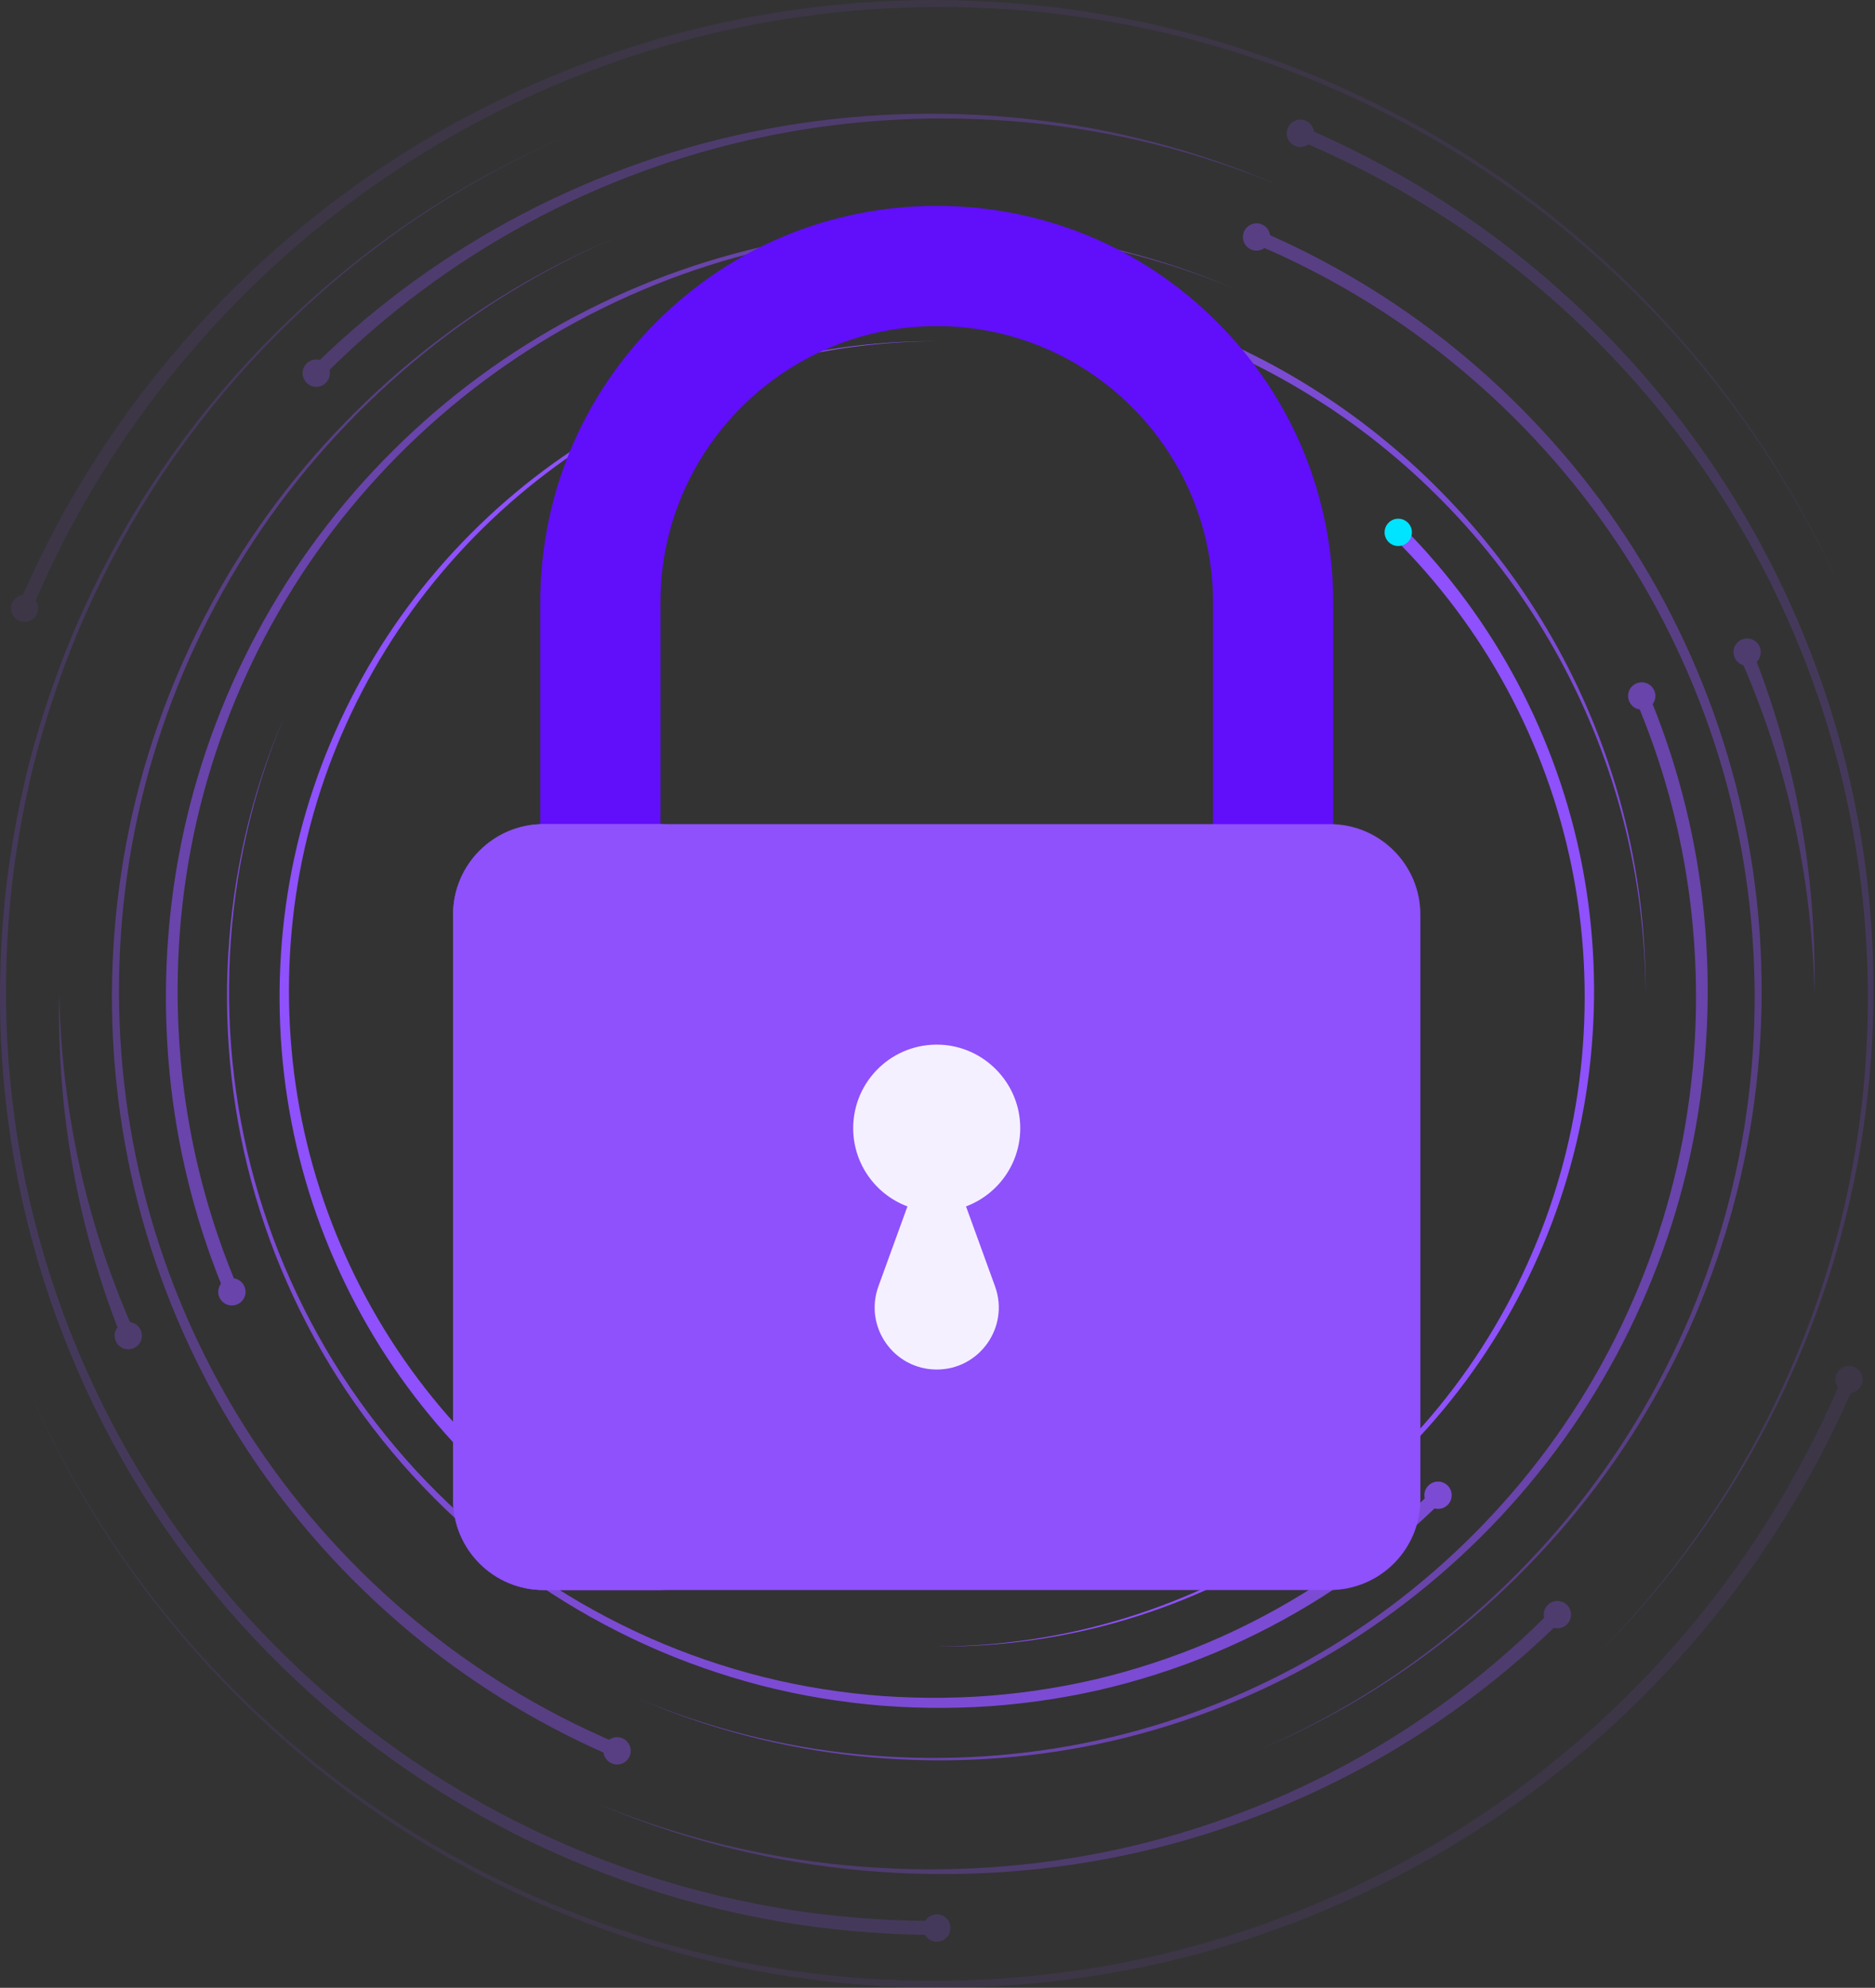
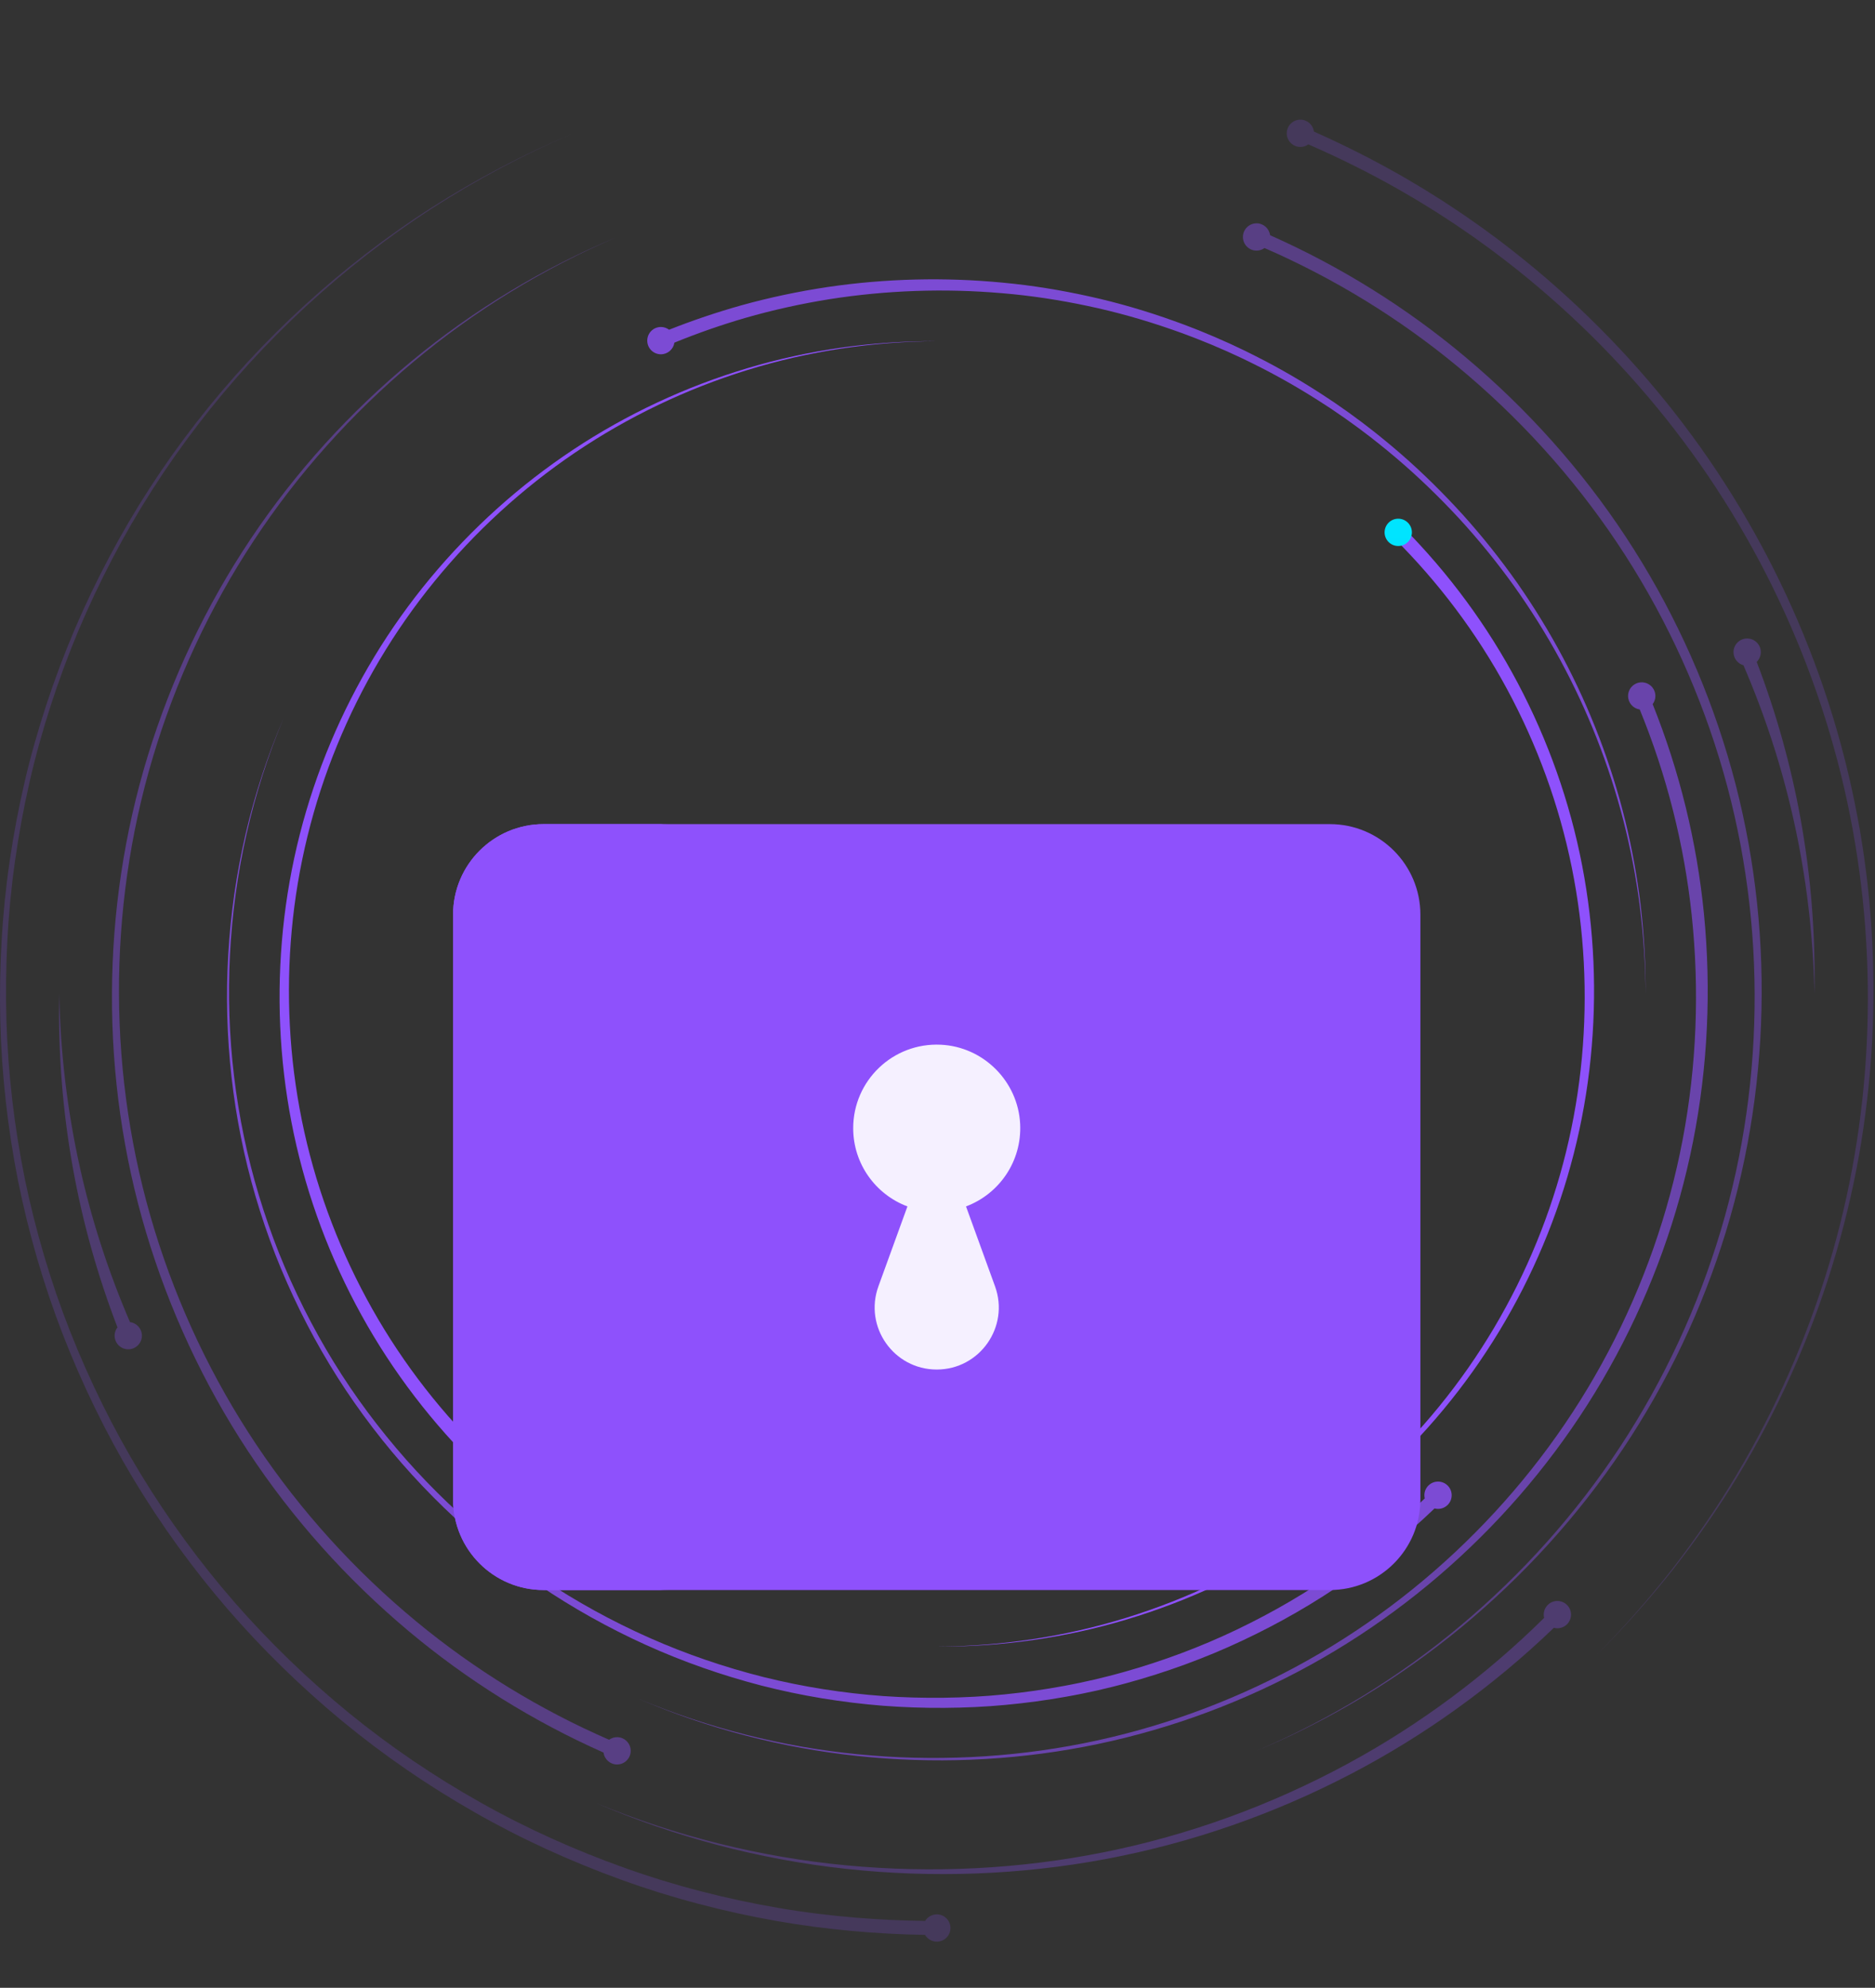
<svg xmlns="http://www.w3.org/2000/svg" width="384" height="407" viewBox="0 0 384 407" fill="none">
  <rect x="0" y="0" width="384" height="407" fill="#333333" stroke="none" />
  <path d="M96.341 299.019C87.002 289.604 79.046 278.82 72.861 267.104C66.673 255.394 62.2 242.783 59.696 229.789C57.188 216.797 56.623 203.453 57.953 190.31C59.28 177.166 62.579 164.23 67.698 152.071C72.8 139.905 79.704 128.503 88.126 118.37C96.545 108.236 106.43 99.328 117.401 92.06C128.37 84.79 140.413 79.17 153.002 75.405C165.593 71.638 178.738 69.793 191.86 69.856C178.738 69.913 165.628 71.877 153.107 75.75C140.587 79.619 128.644 85.329 117.801 92.658C106.957 99.985 97.22 108.927 88.96 119.056C80.698 129.184 73.966 140.54 69.029 152.622C64.074 164.698 60.936 177.503 59.745 190.484C58.551 203.463 59.231 216.614 61.816 229.37C64.395 242.128 68.906 254.479 75.084 265.915C81.258 277.355 89.15 287.847 98.378 296.981L96.341 299.019Z" fill="#8E51FC" />
  <path d="M287.379 107.981C296.717 117.395 304.673 128.18 310.859 139.896C317.047 151.606 321.52 164.217 324.024 177.21C326.532 190.202 327.096 203.547 325.766 216.689C324.44 229.834 321.141 242.77 316.021 254.929C310.92 267.095 304.016 278.497 295.593 288.63C287.174 298.763 277.29 307.672 266.319 314.94C255.35 322.209 243.306 327.83 230.717 331.594C218.127 335.362 204.982 337.206 191.86 337.143C204.982 337.086 218.091 335.122 230.613 331.249C243.133 327.381 255.076 321.67 265.918 314.341C276.763 307.014 286.499 298.072 294.759 287.944C303.022 277.815 309.754 266.459 314.691 254.377C319.645 242.301 322.784 229.496 323.974 216.515C325.168 203.536 324.489 190.385 321.904 177.629C319.325 164.871 314.814 152.52 308.636 141.084C302.461 129.644 294.57 119.153 285.342 110.018L287.379 107.981Z" fill="#8E51FC" />
  <path opacity="0.8" d="M336.032 185.651C335.339 179.728 334.263 173.848 332.853 168.05C330 156.459 325.702 145.222 320.107 134.662C317.312 129.38 314.165 124.285 310.748 119.379C307.302 114.494 303.57 109.807 299.562 105.365C295.538 100.94 291.275 96.726 286.75 92.806C285.61 91.837 284.483 90.851 283.312 89.919C282.729 89.45 282.155 88.969 281.565 88.508L279.79 87.134C279.202 86.67 278.6 86.225 277.995 85.784L276.186 84.453L274.346 83.165L273.425 82.522L272.492 81.898C267.515 78.565 262.343 75.516 256.985 72.829L254.974 71.825L252.941 70.865L251.924 70.385L250.897 69.93L248.841 69.019L246.766 68.155C246.072 67.872 245.385 67.572 244.682 67.311C243.282 66.775 241.89 66.218 240.472 65.73C234.827 63.704 229.059 62.01 223.198 60.714C217.341 59.41 211.405 58.439 205.426 57.88C193.472 56.724 181.376 57.023 169.478 58.77C163.533 59.664 157.636 60.903 151.839 62.514C146.821 63.922 141.876 65.593 137.028 67.512C136.561 67.16 135.981 66.949 135.351 66.949C133.807 66.949 132.555 68.201 132.555 69.745C132.555 71.289 133.807 72.54 135.351 72.54C136.755 72.54 137.914 71.504 138.113 70.155C142.843 68.228 147.671 66.541 152.576 65.111C158.249 63.474 164.027 62.199 169.86 61.261C181.532 59.426 193.44 59.01 205.229 60.031C211.125 60.522 216.986 61.42 222.775 62.648C228.568 63.868 234.277 65.482 239.872 67.427C241.277 67.894 242.657 68.431 244.046 68.946C244.743 69.197 245.425 69.487 246.113 69.76L248.173 70.593L250.214 71.473L251.234 71.913L252.244 72.377L254.263 73.305L256.261 74.279C261.587 76.882 266.733 79.847 271.694 83.097L272.625 83.705L273.542 84.334L275.378 85.59L277.183 86.89C277.786 87.321 278.387 87.756 278.974 88.209L280.747 89.553C281.335 90.005 281.909 90.475 282.491 90.934C283.661 91.847 284.788 92.812 285.928 93.762C290.453 97.602 294.724 101.741 298.764 106.093C302.787 110.461 306.539 115.079 310.013 119.899C313.458 124.74 316.637 129.775 319.472 135.002C325.144 145.453 329.541 156.605 332.503 168.137C333.967 173.906 335.101 179.763 335.852 185.672C336.593 191.583 336.982 197.539 337.025 203.499C337.043 197.54 336.714 191.577 336.032 185.651Z" fill="#8E51FC" />
  <path d="M97.368 300.705C98.912 300.705 100.164 299.453 100.164 297.909C100.164 296.365 98.912 295.114 97.368 295.114C95.825 295.114 94.573 296.365 94.573 297.909C94.573 299.453 95.825 300.705 97.368 300.705Z" fill="url(#paint0_linear_637_848)" />
  <path d="M286.36 111.795C287.904 111.795 289.156 110.543 289.156 109C289.156 107.456 287.904 106.204 286.36 106.204C284.816 106.204 283.565 107.456 283.565 109C283.565 110.543 284.816 111.795 286.36 111.795Z" fill="url(#paint1_linear_637_848)" />
  <path opacity="0.8" d="M294.508 303.353C292.964 303.353 291.713 304.604 291.713 306.148C291.713 306.373 291.742 306.59 291.792 306.8C286.443 312.003 280.707 316.808 274.627 321.137C267.9 325.927 260.738 330.105 253.283 333.667C245.828 337.237 238.051 340.129 230.092 342.363C229.094 342.63 228.101 342.916 227.098 343.167L224.087 343.906L221.057 344.571C220.048 344.794 219.029 344.97 218.015 345.171C213.949 345.928 209.852 346.513 205.735 346.925C201.619 347.345 197.482 347.555 193.344 347.613C189.205 347.667 185.064 347.555 180.933 347.271C172.676 346.669 164.466 345.384 156.426 343.387C148.393 341.367 140.522 338.682 132.944 335.319C125.367 331.955 118.075 327.949 111.175 323.344C104.287 318.723 97.799 313.505 91.787 307.782C85.773 302.059 80.262 295.81 75.305 289.147C70.342 282.488 65.99 275.374 62.261 267.949C60.397 264.236 58.689 260.443 57.144 256.584C55.612 252.721 54.241 248.793 53.039 244.813C43.413 212.97 45.131 177.743 58.105 146.992C44.91 177.648 42.905 212.943 52.349 245.018C53.528 249.027 54.878 252.985 56.391 256.882C57.916 260.773 59.606 264.6 61.455 268.35C65.153 275.848 69.484 283.043 74.435 289.788C84.314 303.297 96.523 315.101 110.37 324.538C117.305 329.239 124.646 333.341 132.283 336.798C139.92 340.254 147.865 343.028 155.985 345.132C164.111 347.214 172.421 348.576 180.786 349.246C184.971 349.565 189.168 349.709 193.364 349.684C197.561 349.655 201.759 349.472 205.939 349.076C210.12 348.688 214.285 348.124 218.42 347.385C219.452 347.188 220.488 347.016 221.516 346.798L224.598 346.145L227.664 345.416C228.684 345.167 229.696 344.884 230.713 344.62C238.82 342.408 246.749 339.524 254.358 335.947C261.97 332.378 269.294 328.176 276.183 323.344C282.413 318.976 288.299 314.117 293.792 308.848C294.021 308.908 294.26 308.944 294.507 308.944C296.051 308.944 297.303 307.692 297.303 306.148C297.303 304.604 296.052 303.353 294.508 303.353Z" fill="#8E51FC" />
  <path opacity="0.6" d="M348.976 187.184C347.538 172.454 343.977 157.925 338.464 144.174C338.813 143.708 339.022 143.131 339.022 142.503C339.022 140.959 337.77 139.708 336.226 139.708C334.683 139.708 333.431 140.959 333.431 142.503C333.431 143.908 334.468 145.067 335.818 145.266C341.333 158.722 344.941 172.962 346.468 187.44C348.077 202.708 347.481 218.228 344.61 233.326C341.744 248.427 336.577 263.092 329.405 276.705C322.237 290.323 313.003 302.853 302.146 313.786C291.298 324.729 278.827 334.072 265.234 341.364C251.646 348.659 236.972 353.96 221.823 356.957C206.676 359.96 191.075 360.684 175.69 359.184C160.303 357.682 145.139 353.848 130.863 347.867C145.092 353.958 160.242 357.917 175.654 359.542C191.062 361.165 206.719 360.563 221.961 357.664C237.203 354.771 252.003 349.556 265.742 342.317C279.486 335.082 292.133 325.761 303.165 314.805C314.205 303.859 323.637 291.271 330.995 277.551C338.356 263.838 343.706 249.029 346.731 233.738C349.761 218.448 350.49 202.71 348.976 187.184Z" fill="#8E51FC" />
  <path opacity="0.3" d="M368.758 167.657C366.78 156.715 363.76 145.943 359.774 135.521C360.291 135.013 360.613 134.308 360.613 133.526C360.613 131.982 359.361 130.731 357.817 130.731C356.273 130.731 355.022 131.983 355.022 133.526C355.022 134.807 355.884 135.884 357.059 136.215C361.463 146.419 364.924 157.052 367.346 167.941C369.943 179.588 371.354 191.522 371.593 203.5C371.834 191.522 370.903 179.494 368.758 167.657Z" fill="#8E51FC" />
-   <path opacity="0.1" d="M381.471 282.452C381.471 280.908 380.219 279.656 378.675 279.656C377.131 279.656 375.88 280.908 375.88 282.452C375.88 283.061 376.077 283.623 376.408 284.082C368.917 301.387 358.985 317.638 346.953 332.177C334.418 347.33 319.695 360.695 303.325 371.626C286.96 382.561 268.964 391.064 250.125 396.822C231.284 402.585 211.579 405.502 191.859 405.559C172.139 405.622 152.399 402.825 133.489 397.167C114.582 391.513 96.486 383.1 79.995 372.225C63.499 361.355 48.628 348.024 35.934 332.867C23.236 317.711 12.799 300.658 5.043 282.451C12.688 300.705 23.029 317.837 35.658 333.097C48.281 348.358 63.108 361.815 79.597 372.825C96.081 383.84 114.203 392.402 133.177 398.201C152.154 404.005 172.002 406.942 191.859 406.999C211.716 407.062 231.6 404.245 250.645 398.546C269.688 392.851 287.91 384.379 304.52 373.426C321.135 362.476 336.108 349.052 348.891 333.789C361.164 319.14 371.334 302.726 379.037 285.221C380.41 285.044 381.471 283.873 381.471 282.452Z" fill="#8E51FC" />
  <path opacity="0.3" d="M318.95 327.796C317.406 327.796 316.155 329.047 316.155 330.591C316.155 330.822 316.186 331.045 316.238 331.259C304.272 343.079 290.633 353.224 275.805 361.23C260.281 369.62 243.502 375.739 226.166 379.224C208.831 382.714 190.959 383.598 173.321 381.926C155.68 380.254 138.281 375.905 121.885 369.092C138.187 376.126 155.559 380.724 173.248 382.642C190.932 384.56 208.917 383.92 226.441 380.637C243.965 377.361 260.996 371.416 276.82 363.137C291.939 355.236 305.917 345.134 318.234 333.29C318.463 333.351 318.702 333.386 318.95 333.386C320.494 333.386 321.745 332.134 321.745 330.591C321.746 329.047 320.494 327.796 318.95 327.796Z" fill="#8E51FC" />
  <path opacity="0.2" d="M191.86 391.961C190.849 391.961 189.967 392.499 189.476 393.302C184.848 393.25 180.222 393.039 175.609 392.664C170.204 392.22 164.814 391.574 159.468 390.652C154.121 389.74 148.813 388.603 143.561 387.243C142.252 386.888 140.935 386.564 139.633 386.182L135.728 385.038L131.852 383.797C130.561 383.382 129.287 382.914 128.003 382.475C117.781 378.833 107.836 374.375 98.377 369.04C88.915 363.716 79.889 357.603 71.473 350.732C63.062 343.857 55.217 336.282 48.06 328.1C40.921 319.903 34.473 311.103 28.82 301.814C23.177 292.517 18.358 282.724 14.361 272.605C10.375 262.481 7.289 252.006 5.079 241.349C2.921 230.681 1.647 219.83 1.316 208.944C1.159 203.501 1.22 198.052 1.504 192.613C1.591 191.254 1.65 189.893 1.759 188.536L2.101 184.465L2.543 180.404C2.61 179.726 2.704 179.052 2.796 178.377L3.068 176.353C3.826 170.958 4.81 165.595 6.02 160.283C7.219 154.967 8.698 149.716 10.364 144.529C12.038 139.342 13.93 134.226 16.029 129.194C18.147 124.171 20.474 119.235 23.005 114.406C33.099 95.067 46.633 77.544 62.665 62.73C70.689 55.332 79.322 48.584 88.495 42.656C97.669 36.731 107.352 31.595 117.397 27.296C107.329 31.54 97.613 36.625 88.398 42.504C79.183 48.388 70.501 55.097 62.421 62.465C46.279 77.218 32.607 94.713 22.368 114.07C19.8 118.903 17.437 123.846 15.283 128.879C13.147 133.92 11.218 139.048 9.508 144.25C7.805 149.453 6.29 154.722 5.055 160.059C3.81 165.393 2.79 170.779 1.999 176.2L1.713 178.234C1.618 178.913 1.519 179.59 1.447 180.271L0.981 184.354L0.615 188.447C0.497 189.812 0.43 191.18 0.335 192.547C0.02 198.017 -0.072 203.5 0.056 208.979C0.329 219.938 1.551 230.872 3.667 241.633C5.834 252.384 8.888 262.961 12.851 273.194C16.825 283.419 21.633 293.327 27.278 302.743C32.934 312.153 39.396 321.077 46.564 329.398C53.749 337.704 61.635 345.402 70.103 352.403C78.577 359.399 87.676 365.636 97.226 371.078C106.773 376.532 116.817 381.102 127.154 384.848C128.452 385.3 129.741 385.782 131.047 386.21L134.969 387.49L138.921 388.671C140.238 389.065 141.572 389.401 142.897 389.769C148.215 391.176 153.592 392.359 159.01 393.314C169.058 395.079 179.249 395.995 189.45 396.168C189.935 396.995 190.831 397.552 191.86 397.552C193.404 397.552 194.655 396.301 194.655 394.757C194.655 393.213 193.403 391.961 191.86 391.961Z" fill="#8E51FC" />
  <path opacity="0.4" d="M126.375 355.684C125.765 355.684 125.203 355.881 124.743 356.212C110.545 350.035 97.209 341.87 85.262 331.996C72.701 321.618 61.617 309.425 52.548 295.868C43.476 282.314 36.416 267.405 31.636 251.794C26.851 236.18 24.426 219.848 24.369 203.5C24.306 187.152 26.611 170.785 31.291 155.102C35.967 139.422 42.937 124.413 51.949 110.733C60.957 97.05 72.007 84.711 84.571 74.174C97.136 63.633 111.275 54.964 126.375 48.521C111.228 54.853 97.009 63.426 84.341 73.897C71.673 84.364 60.497 96.659 51.349 110.335C42.197 124.008 35.078 139.043 30.257 154.79C25.431 170.54 22.986 187.016 22.929 203.5C22.866 219.984 25.191 236.495 29.912 252.314C34.629 268.13 41.658 283.264 50.748 297.063C59.836 310.866 70.978 323.308 83.65 333.934C95.707 344.048 109.206 352.451 123.605 358.839C123.782 360.213 124.953 361.275 126.375 361.275C127.919 361.275 129.17 360.023 129.17 358.48C129.17 356.936 127.918 355.684 126.375 355.684Z" fill="#8E51FC" />
  <path opacity="0.3" d="M26.626 270.704C22.238 260.524 18.789 249.919 16.373 239.059C13.776 227.412 12.365 215.478 12.126 203.5C11.885 215.478 12.816 227.506 14.961 239.343C16.957 250.387 20.013 261.258 24.054 271.771C23.691 272.242 23.472 272.832 23.472 273.474C23.472 275.017 24.724 276.269 26.268 276.269C27.812 276.269 29.063 275.017 29.063 273.474C29.063 272.051 28 270.88 26.626 270.704Z" fill="#8E51FC" />
-   <path opacity="0.6" d="M208.066 47.459C192.657 45.835 177 46.437 161.759 49.336C146.516 52.229 131.716 57.444 117.977 64.683C104.233 71.918 91.586 81.24 80.554 92.195C69.514 103.141 60.082 115.729 52.724 129.449C45.363 143.162 40.013 157.971 36.988 173.262C33.958 188.552 33.228 204.29 34.743 219.816C36.181 234.546 39.742 249.074 45.255 262.826C44.906 263.292 44.697 263.869 44.697 264.497C44.697 266.041 45.948 267.292 47.492 267.292C49.036 267.292 50.287 266.041 50.287 264.497C50.287 263.092 49.25 261.933 47.9 261.734C42.386 248.278 38.777 234.038 37.25 219.56C35.641 204.292 36.238 188.772 39.109 173.674C41.974 158.573 47.141 143.908 54.313 130.295C61.482 116.677 70.716 104.147 81.573 93.214C92.421 82.272 104.891 72.928 118.485 65.637C132.073 58.342 146.747 53.04 161.896 50.043C177.043 47.041 192.643 46.316 208.029 47.817C223.416 49.318 238.579 53.153 252.856 59.133C238.627 53.042 223.477 49.083 208.066 47.459Z" fill="#8E51FC" />
-   <path opacity="0.1" d="M348.062 73.903C335.437 58.643 320.611 45.185 304.123 34.175C287.638 23.16 269.516 14.598 250.542 8.799C231.565 2.995 211.717 0.058 191.86 0.001C172.003 -0.062 152.119 2.755 133.073 8.454C114.03 14.148 95.809 22.621 79.198 33.575C62.584 44.525 47.61 57.948 34.827 73.212C22.555 87.861 12.384 104.275 4.681 121.78C3.308 121.958 2.247 123.128 2.247 124.549C2.247 126.093 3.499 127.345 5.042 127.345C6.586 127.345 7.838 126.093 7.838 124.549C7.838 123.94 7.641 123.378 7.311 122.919C14.802 105.614 24.734 89.363 36.765 74.823C49.299 59.67 64.024 46.306 80.393 35.375C96.758 24.439 114.754 15.935 133.593 10.178C152.434 4.415 172.139 1.498 191.859 1.441C211.58 1.378 231.32 4.175 250.23 9.833C269.137 15.486 287.233 23.9 303.724 34.775C320.219 45.645 335.09 58.977 347.784 74.133C360.483 89.29 370.92 106.342 378.676 124.55C371.032 106.296 360.69 89.163 348.062 73.903Z" fill="#8E51FC" />
-   <path opacity="0.3" d="M210.471 24.358C192.787 22.44 174.801 23.08 157.278 26.363C139.753 29.639 122.723 35.585 106.898 43.862C91.78 51.764 77.801 61.866 65.484 73.709C65.255 73.649 65.016 73.613 64.768 73.613C63.224 73.613 61.973 74.865 61.973 76.409C61.973 77.953 63.224 79.204 64.768 79.204C66.312 79.204 67.564 77.953 67.564 76.409C67.564 76.178 67.532 75.955 67.48 75.741C79.447 63.921 93.086 53.776 107.913 45.77C123.438 37.38 140.216 31.261 157.553 27.776C174.888 24.285 192.759 23.402 210.398 25.074C228.039 26.746 245.437 31.095 261.834 37.908C245.531 30.874 228.159 26.276 210.471 24.358Z" fill="#8E51FC" />
  <path opacity="0.2" d="M383.27 189.98C383.224 189.004 383.128 188.03 383.051 187.056L382.806 184.132L382.49 181.216C382.387 180.243 382.285 179.271 382.145 178.303L381.757 175.395C381.637 174.424 381.459 173.461 381.312 172.494C381.154 171.529 381.015 170.56 380.841 169.598L380.306 166.712C374.456 135.959 360.915 106.67 341.192 82.278C331.341 70.079 320.009 59.073 307.513 49.575C306.743 48.966 305.938 48.405 305.151 47.819C304.357 47.243 303.577 46.648 302.771 46.087C301.157 44.972 299.567 43.82 297.919 42.755L295.463 41.132L292.97 39.567L291.723 38.784L290.459 38.029L287.928 36.525C281.83 32.992 275.533 29.804 269.092 26.94C268.917 25.564 267.745 24.5 266.322 24.5C264.778 24.5 263.526 25.752 263.526 27.296C263.526 28.84 264.778 30.091 266.322 30.091C266.93 30.091 267.492 29.894 267.951 29.564C274.317 32.337 280.544 35.43 286.581 38.866L289.088 40.33L290.34 41.065L291.575 41.827L294.046 43.351L296.48 44.934C298.114 45.971 299.69 47.096 301.292 48.184C302.091 48.73 302.865 49.312 303.653 49.874C304.433 50.447 305.233 50.994 305.996 51.589C318.399 60.865 329.684 71.655 339.516 83.642C359.199 107.604 372.852 136.513 378.892 166.987C384.917 197.457 383.491 229.451 374.473 259.251C369.969 274.148 363.654 288.505 355.689 301.892C351.709 308.587 347.286 315.018 342.526 321.187C337.739 327.335 332.574 333.19 327.098 338.739C332.616 333.232 337.829 327.415 342.668 321.298C347.479 315.16 351.958 308.755 355.997 302.077C364.081 288.726 370.526 274.38 375.162 259.462C377.459 251.997 379.321 244.395 380.703 236.703C382.062 229.008 382.961 221.23 383.402 213.425C383.821 205.618 383.767 197.786 383.27 189.98Z" fill="#8E51FC" />
  <path opacity="0.4" d="M353.807 154.686C349.09 138.87 342.062 123.735 332.971 109.936C323.883 96.133 312.74 83.692 300.069 73.066C288.012 62.951 274.513 54.549 260.114 48.16C259.937 46.787 258.766 45.725 257.345 45.725C255.801 45.725 254.549 46.976 254.549 48.52C254.549 50.064 255.801 51.316 257.345 51.316C257.954 51.316 258.517 51.118 258.976 50.787C273.174 56.965 286.511 65.13 298.458 75.004C311.018 85.382 322.103 97.574 331.171 111.131C340.243 124.685 347.303 139.594 352.084 155.206C356.869 170.819 359.293 187.151 359.351 203.499C359.413 219.847 357.109 236.215 352.429 251.896C347.753 267.577 340.783 282.585 331.771 296.265C322.763 309.949 311.713 322.288 299.149 332.825C286.585 343.366 272.446 352.035 257.345 358.479C272.492 352.146 286.711 343.573 299.379 333.102C312.046 322.635 323.223 310.34 332.371 296.664C341.522 282.991 348.641 267.956 353.463 252.209C358.289 236.459 360.734 219.984 360.791 203.499C360.854 187.015 358.529 170.504 353.807 154.686Z" fill="#8E51FC" />
-   <path d="M273.037 192.237H248.425V123.348C248.425 92.147 223.042 66.764 191.841 66.764C160.641 66.764 135.258 92.147 135.258 123.348V192.237H110.646V123.348C110.646 101.66 119.092 81.27 134.428 65.934C149.764 50.598 170.153 42.153 191.841 42.153C213.53 42.153 233.919 50.598 249.255 65.934C264.591 81.27 273.037 101.659 273.037 123.348V192.237Z" fill="#610EFB" />
  <path d="M272.346 325.557H111.337C101.092 325.557 92.787 317.252 92.787 307.007V187.287C92.787 177.042 101.092 168.737 111.337 168.737H272.346C282.591 168.737 290.896 177.042 290.896 187.287V307.007C290.896 317.252 282.591 325.557 272.346 325.557Z" fill="#8E51FC" />
  <path d="M197.841 247.012C204.578 244.488 209.301 237.839 208.927 230.138C208.502 221.396 201.409 214.315 192.666 213.904C182.843 213.443 174.735 221.27 174.735 230.991C174.735 238.327 179.354 244.582 185.842 247.013L179.901 263.37C176.892 271.654 183.028 280.409 191.841 280.409C200.655 280.409 206.79 271.654 203.781 263.37L197.841 247.012Z" fill="#F5F0FF" />
  <path d="M118.307 307.007V187.287C118.307 177.042 126.612 168.737 136.857 168.737H111.337C101.092 168.737 92.787 177.042 92.787 187.287V307.007C92.787 317.252 101.092 325.557 111.337 325.557H136.857C126.612 325.557 118.307 317.252 118.307 307.007Z" fill="#8E51FC" />
  <defs>
    <linearGradient id="paint0_linear_637_848" x1="97.368" y1="-5.347" x2="97.368" y2="402.04" gradientUnits="userSpaceOnUse">
      <stop stop-color="#00FFFF" />
      <stop offset="1" stop-color="#009EFF" />
    </linearGradient>
    <linearGradient id="paint1_linear_637_848" x1="286.36" y1="-5.346" x2="286.36" y2="402.039" gradientUnits="userSpaceOnUse">
      <stop stop-color="#00FFFF" />
      <stop offset="1" stop-color="#009EFF" />
    </linearGradient>
  </defs>
</svg>